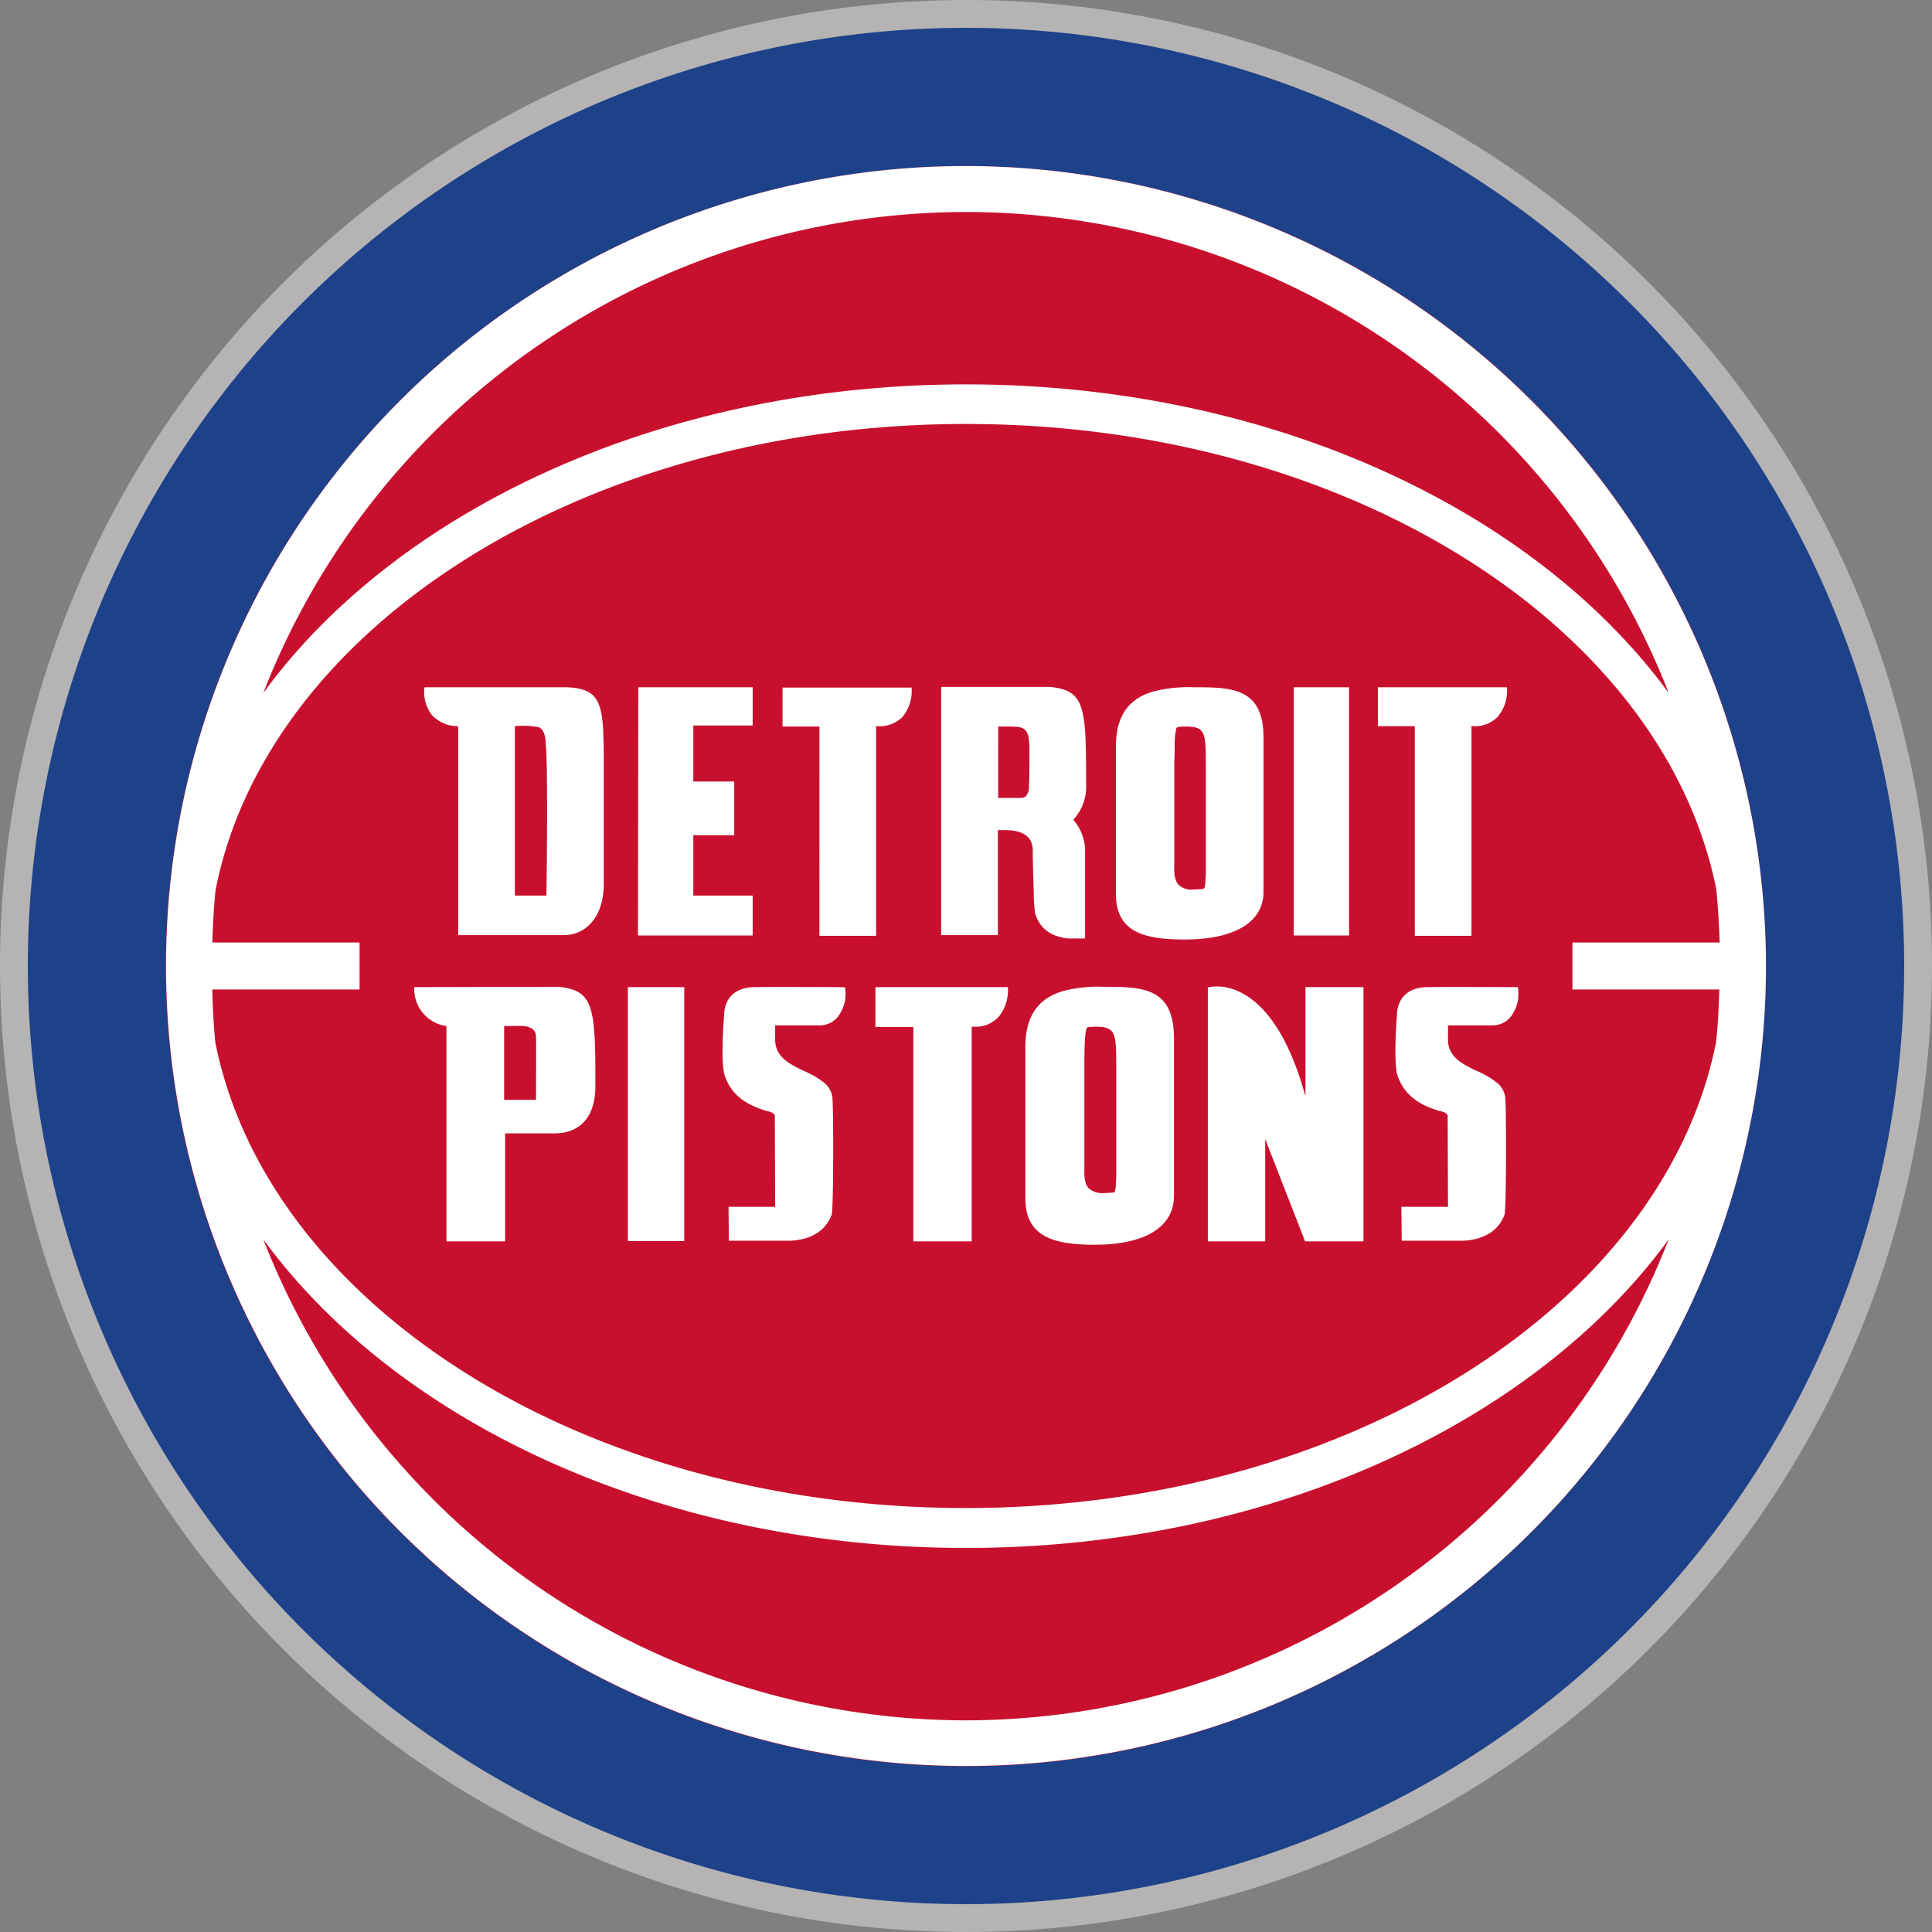
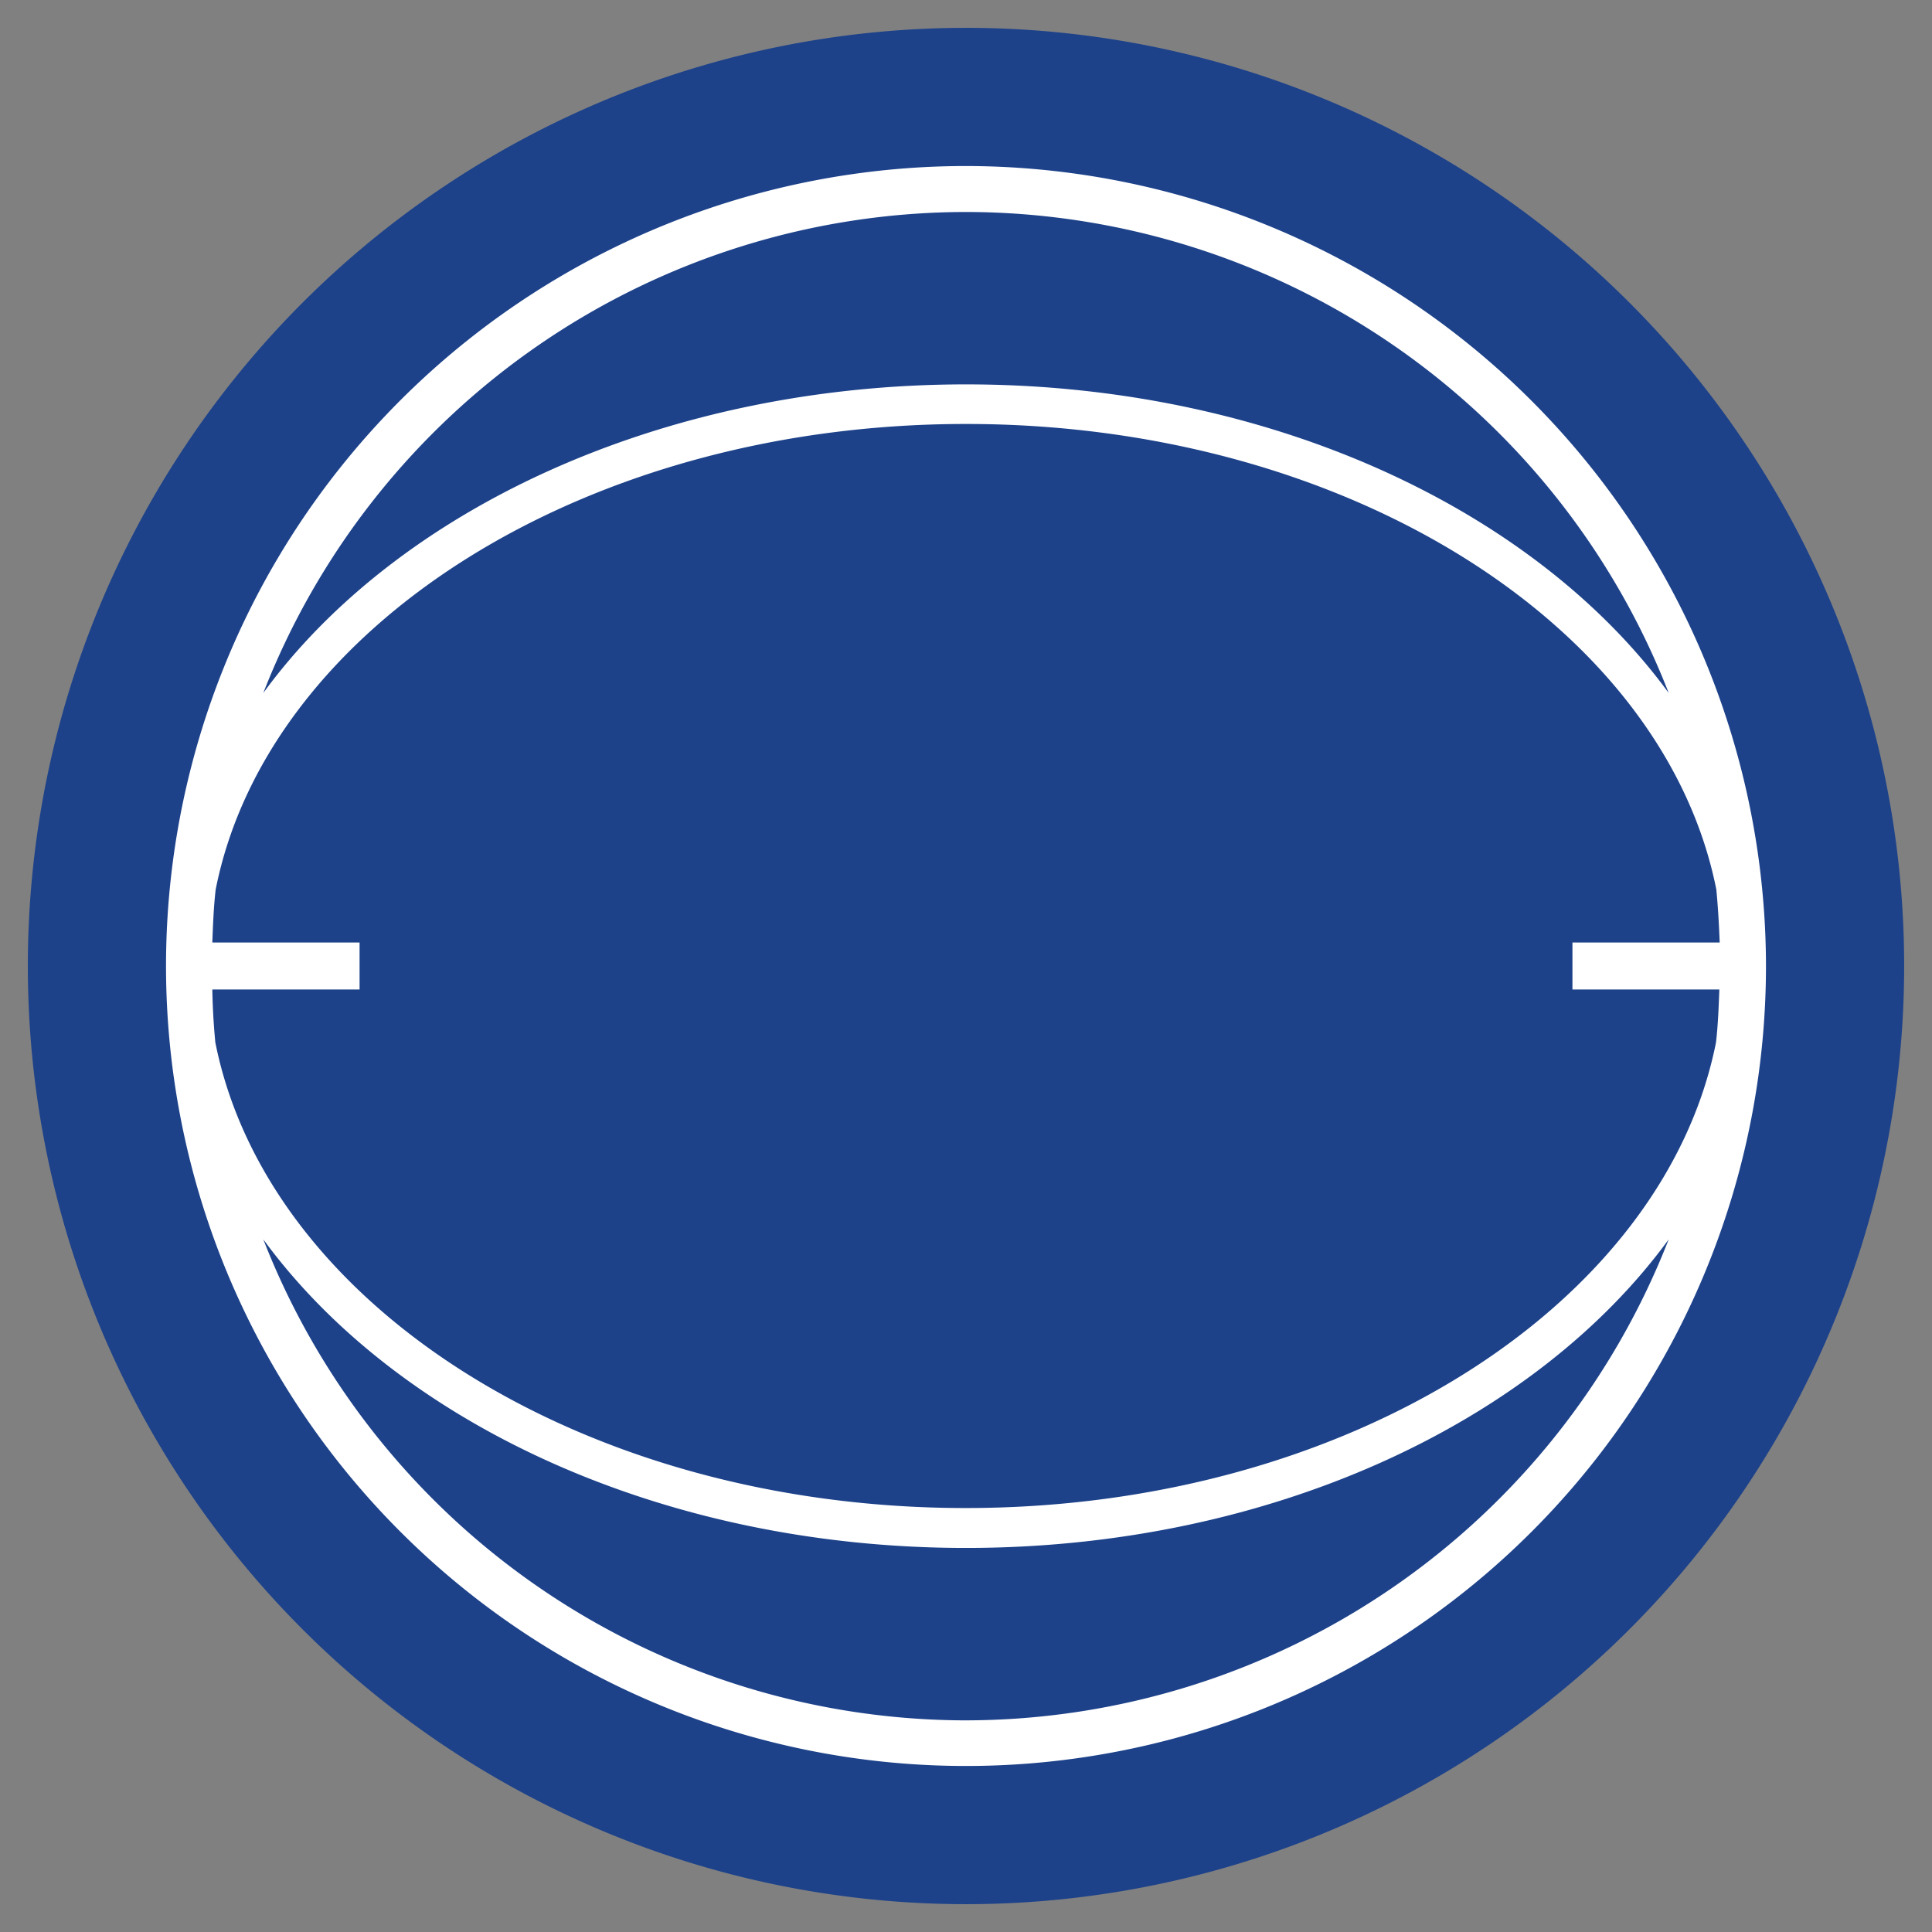
<svg xmlns="http://www.w3.org/2000/svg" height="283.77" width="283.77">
  <rect width="100%" height="100%" fill="#808080" stroke="none" />
-   <path d="M283.77 141.885A141.885 141.885 0 1 1 141.885 0 141.859 141.859 0 0 1 283.77 141.885" fill="#b5b3b3" />
  <path d="M279.681 141.885A137.796 137.796 0 1 1 141.885 4.09a137.78 137.78 0 0 1 137.796 137.796" fill="#1d428a" />
-   <path d="M259.384 141.885A117.523 117.523 0 1 1 141.836 24.387a117.511 117.511 0 0 1 117.548 117.498" fill="#c8102e" />
  <path d="M141.885 24.387a117.499 117.499 0 1 0 117.499 117.498A117.638 117.638 0 0 0 141.885 24.387m-110.7 120.947h21.628v-6.897H31.185c.099-2.611.197-5.223.493-7.784 7.636-38.575 54.143-68.381 110.207-68.381s102.522 29.756 110.208 68.38c.246 2.562.394 5.173.492 7.785h-21.627v6.897h21.578c-.099 2.61-.197 5.222-.493 7.784-7.685 38.575-54.143 68.38-110.207 68.38s-102.522-29.756-110.207-68.38a100.167 100.167 0 0 1-.444-7.784m110.7-114.198a110.917 110.917 0 0 1 103.212 70.647C225.39 74.835 186.52 56.458 141.885 56.458S58.331 74.835 38.674 101.784a110.867 110.867 0 0 1 103.211-70.647m0 221.548a110.917 110.917 0 0 1-103.211-70.647C58.38 208.985 97.25 227.36 141.885 227.36s83.555-18.376 103.212-45.324a110.967 110.967 0 0 1-103.212 70.647" fill="#fff" />
-   <path fill="#fff" d="M92.225 182.283h8.277v-37.294h-8.277v37.294zM124.051 144.989h-.246c-2.316 0-10.839-.05-12.465 0h-.443c-2.512 0-4.089 1.182-4.483 3.35a5.073 5.073 0 0 0-.05.64c0 .099-.59 7.095.1 9.065 1.132 3.203 3.694 4.385 6.108 5.124.099 0 .148.05.246.05l.444.147a.991.991 0 0 1 .542.443l.049 13.45h-6.848l.05 4.976h9.015c3.153-.148 5.271-1.527 6.109-3.892.246-1.823.246-14.336.098-16.948a3.278 3.278 0 0 0-1.428-2.512 12.381 12.381 0 0 0-1.33-.887c-.493-.246-1.035-.542-1.528-.739-1.97-.936-4.138-2.02-4.138-4.532v-2.119h6.503a3.42 3.42 0 0 0 3.104-1.872 5.493 5.493 0 0 0 .69-1.97 8.352 8.352 0 0 0 0-1.577ZM162.035 144.94a20.544 20.544 0 0 0-5.37.492c-4.09.986-6.06 3.695-6.06 8.326v22.22c0 5.665 4.09 6.847 10.198 6.847 7.39 0 11.627-2.611 11.627-7.193v-23.155c0-7.537-4.779-7.537-10.395-7.537m-2.71 8.424a12.773 12.773 0 0 1 .247-2.315l.147-.148a8.825 8.825 0 0 1 1.183-.099h.147c2.809.05 2.907.887 2.907 5.961v15.568a13.375 13.375 0 0 1-.05 1.38 5.37 5.37 0 0 1-.147 1.28l-.148.149c-.492.049-.985.098-1.478.098a3.058 3.058 0 0 1-2.217-.69c-.64-.69-.69-1.822-.64-3.153V155.63c0 .099 0-1.675.05-2.266M191.693 160.852c-3.99-14.385-10.346-15.962-12.957-15.962a6.41 6.41 0 0 0-1.133.099l-.197.05v37.293h8.424v-15.026l5.863 15.026h8.572V144.99h-8.523v15.863ZM82.077 144.94l-20.988.049h-.246v.246a5.48 5.48 0 0 0 4.73 5.469v31.628h8.621V166.47h7.242c3.843 0 6.01-2.513 6.01-6.897v-1.33c0-10.642-.443-12.76-5.37-13.302m-3.35 16.602h-4.68v-10.838s2.562-.05 2.907 0c.936.098 1.774.492 1.774 1.576.049.345 0 9.262 0 9.262M148.043 144.989h-19.46v5.863h5.567v31.48h8.573v-31.53h.295a4.608 4.608 0 0 0 3.597-1.379 6.048 6.048 0 0 0 1.428-4.188ZM222.878 144.989h-.246c-2.316 0-10.839-.05-12.465 0h-.443c-2.512 0-4.089 1.182-4.483 3.35a5.073 5.073 0 0 0-.05.64c0 .099-.59 7.095.1 9.065 1.132 3.203 3.694 4.385 6.108 5.124.099 0 .148.05.246.05l.444.147a.991.991 0 0 1 .542.443l.049 13.45h-6.848l.05 4.976h9.015c3.153-.148 5.271-1.527 6.109-3.892.246-1.823.246-14.336.098-16.948a3.278 3.278 0 0 0-1.428-2.512 12.38 12.38 0 0 0-1.33-.887c-.493-.246-1.035-.542-1.528-.739-1.97-.936-4.138-2.02-4.138-4.532v-2.119h6.503a3.42 3.42 0 0 0 3.104-1.872 5.493 5.493 0 0 0 .69-1.97 8.352 8.352 0 0 0 0-1.577ZM146.565 121.933h1.43c1.379.049 3.694.443 3.694 2.956 0 1.182.099 4.926.148 6.306v.541a21.812 21.812 0 0 0 .197 2.365c.591 2.168 2.266 3.498 4.926 3.744h2.414v-13.301a7.19 7.19 0 0 0-1.527-3.892l-.197-.247a7.193 7.193 0 0 0 1.872-5.32v-1.281c0-10.297-.394-12.366-5.222-12.908h-16.06v36.457h8.325Zm.05-15.224h1.675c2.167.05 3.005.05 2.906 3.892 0 3.055 0 3.252-.049 4.78v.295a2.078 2.078 0 0 1-.443 1.232.973.973 0 0 1-.69.295h-3.4ZM198.147 100.945h-8.129v36.457h8.129v-36.457zM120.356 137.451h8.326v-30.79h.296a4.718 4.718 0 0 0 3.547-1.33 5.908 5.908 0 0 0 1.38-4.09v-.246h-18.968v5.715h5.42ZM207.803 137.451h8.326v-30.79h.295a4.568 4.568 0 0 0 3.547-1.38 5.908 5.908 0 0 0 1.38-4.09v-.246h-18.968v5.715h5.42ZM110.552 131.539h-8.72v-8.867h6.011v-7.883h-6.011v-8.227h8.72v-5.617H93.753l-.05 36.457h16.849v-5.863zM83.16 100.945H62.37l-.049.247a5.507 5.507 0 0 0 1.084 3.793 5.143 5.143 0 0 0 3.892 1.675v30.693h15.47c3.546 0 5.911-3.005 5.911-7.44v-16.897c0-9.361 0-11.873-5.518-12.07m-2.906 30.593h-4.631V106.66a12.133 12.133 0 0 1 3.498.148c1.084.443 1.034 2.414 1.034 2.463.345 2.907.148 20.002.099 22.268M175.287 100.945a20.75 20.75 0 0 0-5.37.493c-4.04.936-6.01 3.646-6.01 8.129v21.726c0 5.567 4.04 6.7 10.1 6.7 7.34 0 11.577-2.562 11.577-6.996v-22.662c0-7.39-4.779-7.39-10.297-7.39m-2.759 8.277a12.16 12.16 0 0 1 .247-2.266l.148-.148a8.174 8.174 0 0 1 1.182-.099h.148c2.808.05 2.857.887 2.857 5.863v15.272a12.005 12.005 0 0 1-.05 1.33 4.964 4.964 0 0 1-.147 1.232l-.148.148c-.492.05-.985.099-1.478.099a2.735 2.735 0 0 1-2.167-.69c-.64-.69-.69-1.774-.64-3.055v-15.42c.048 0 .048-1.675.048-2.266" />
</svg>